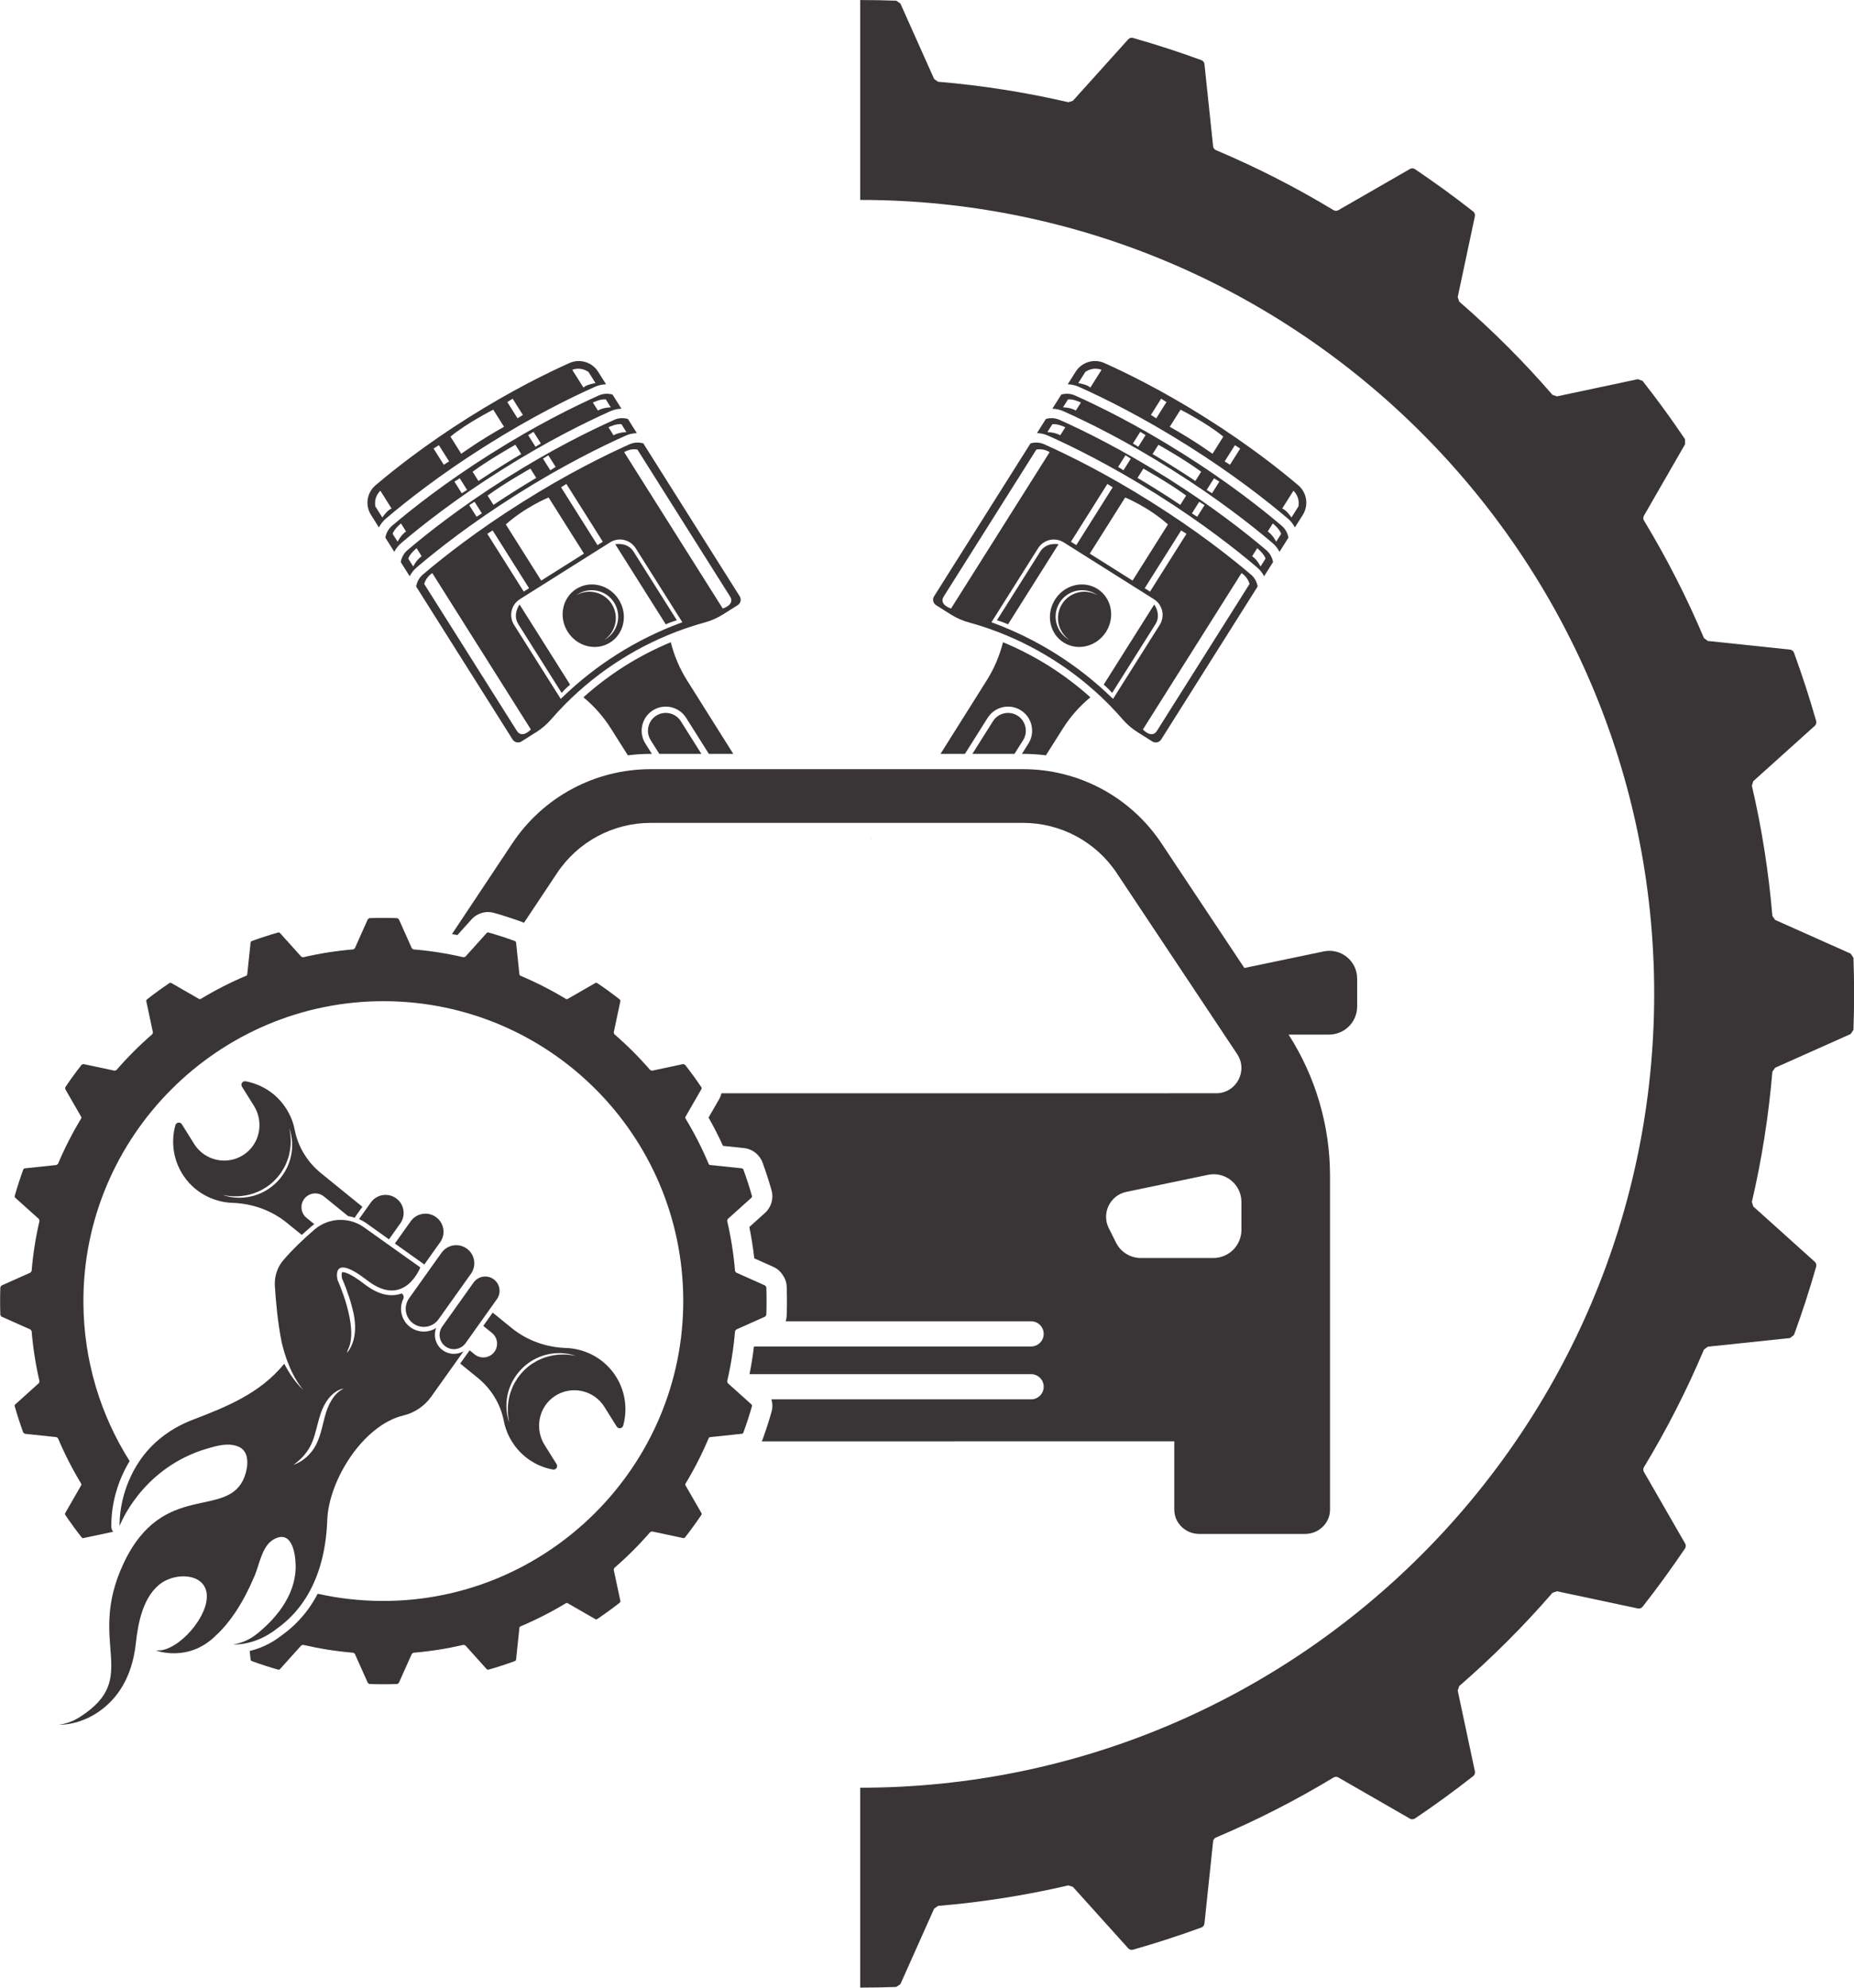
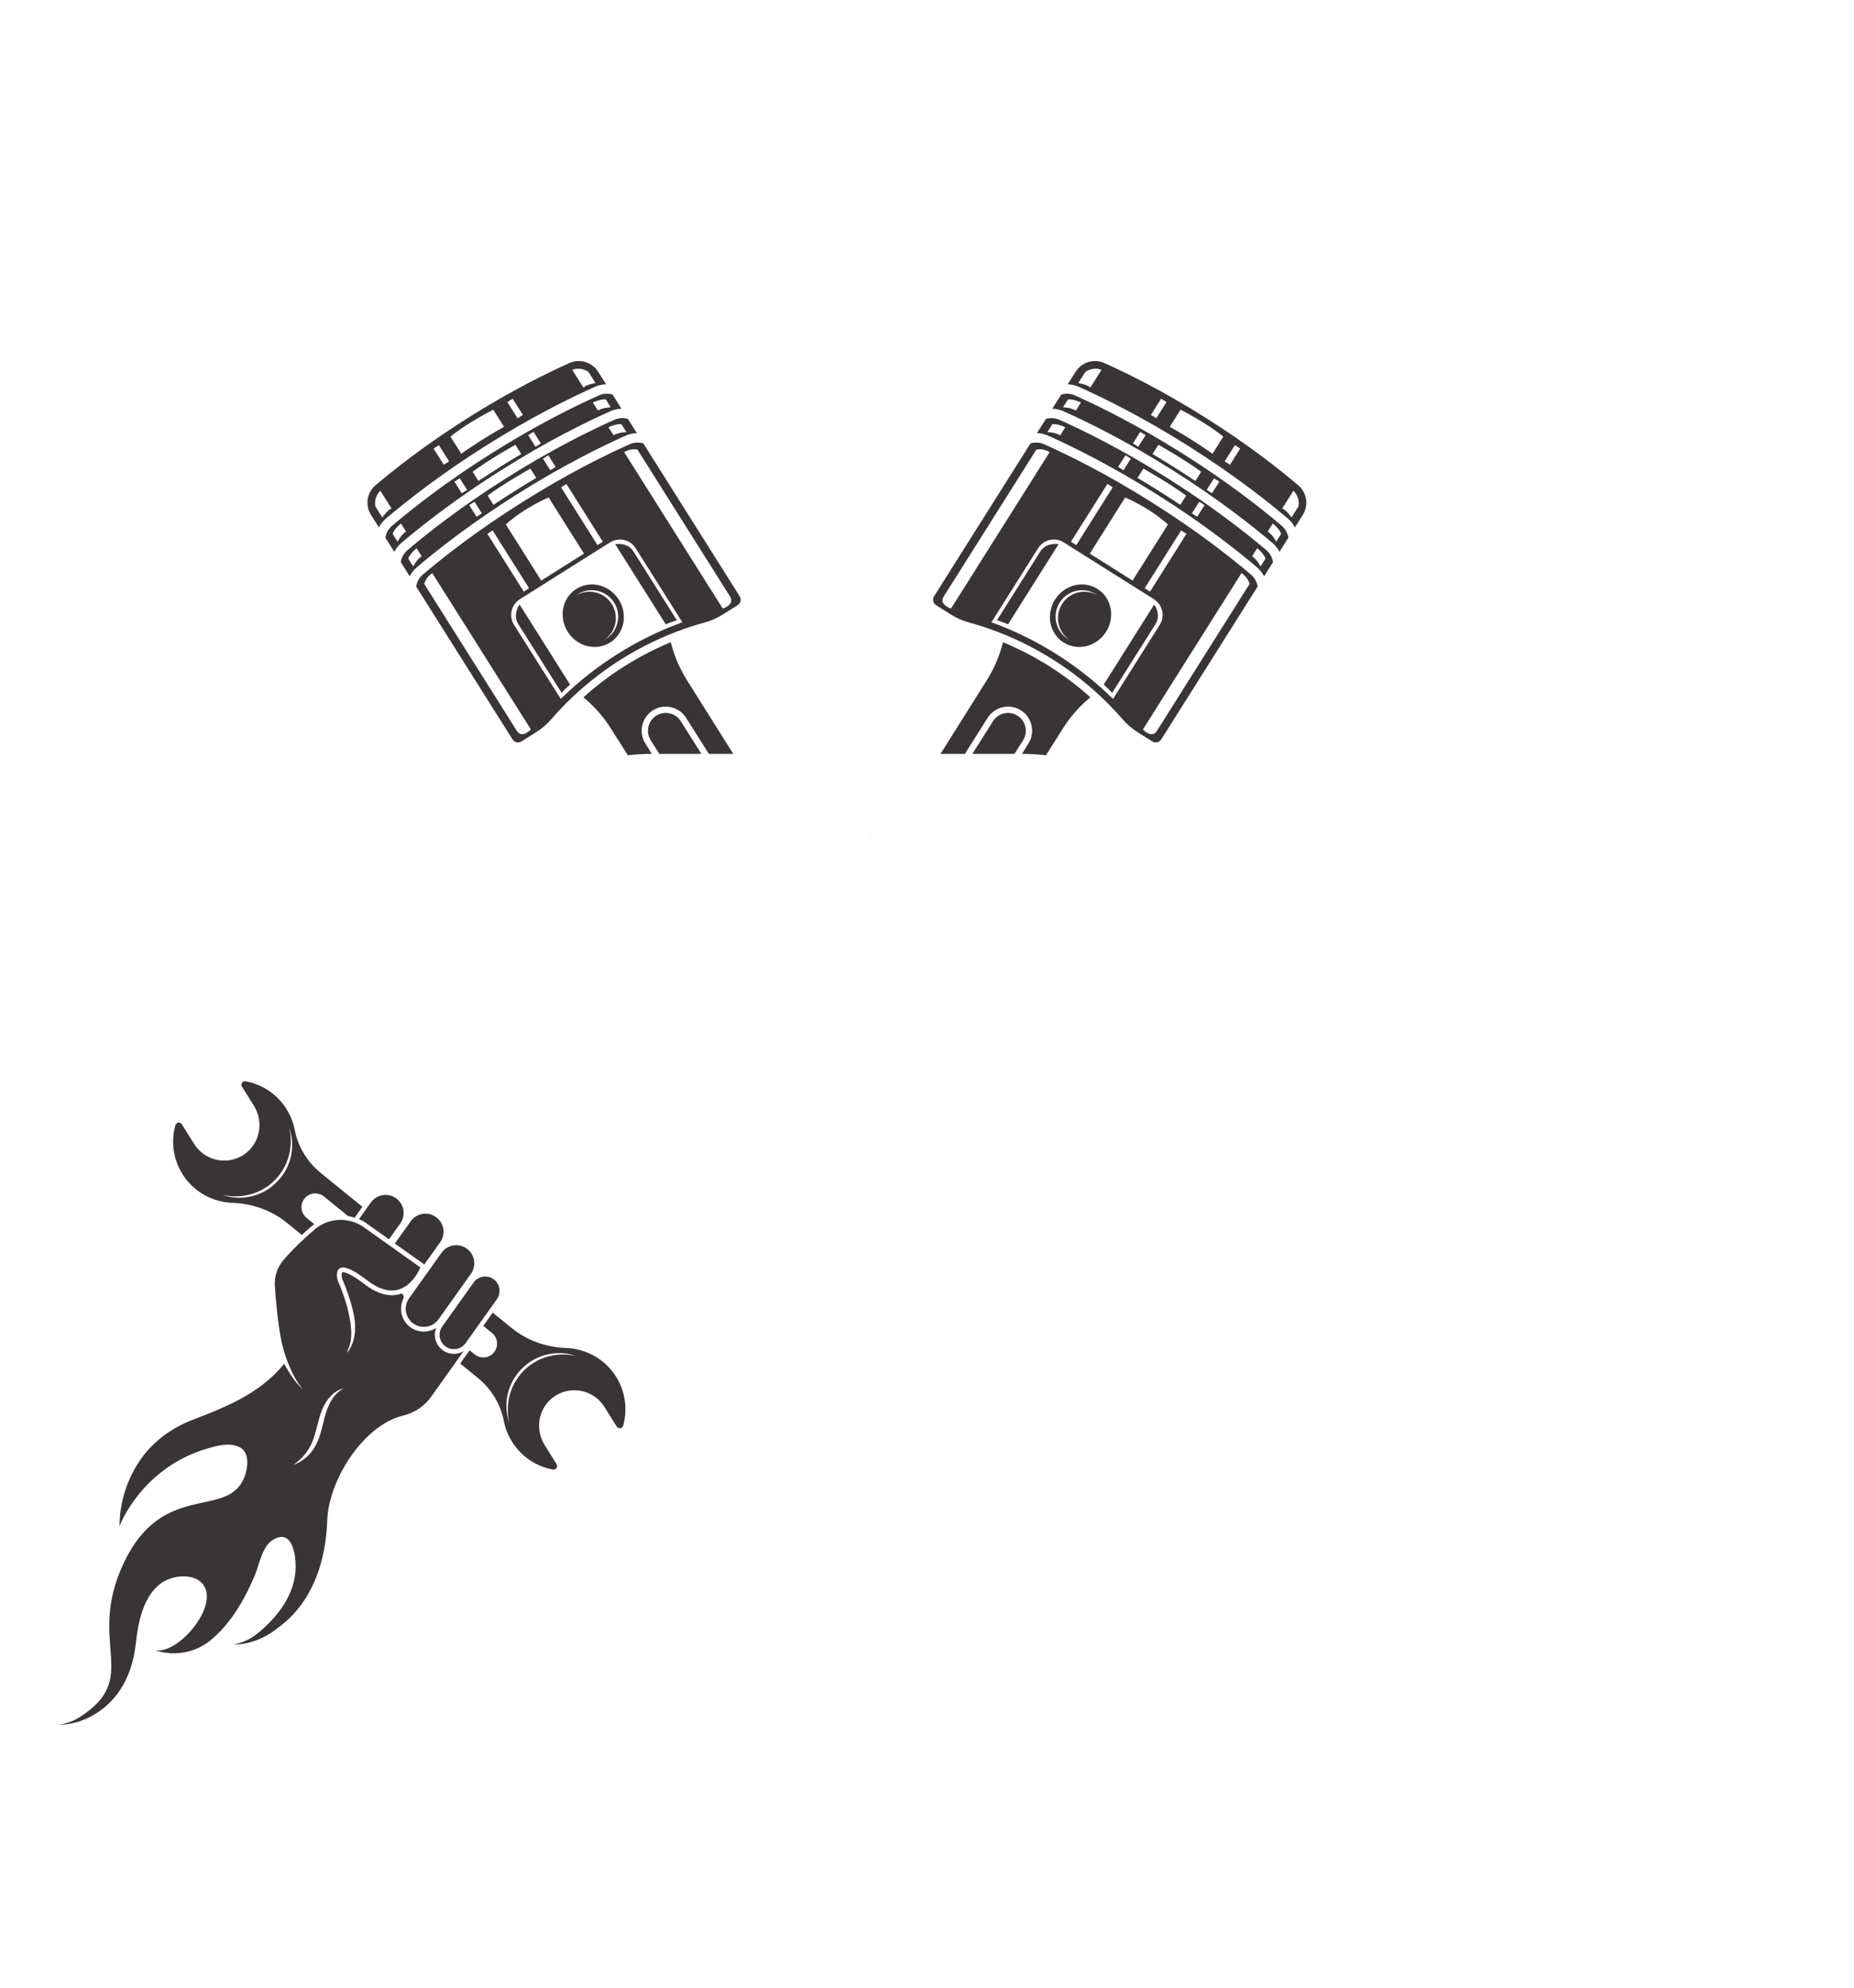
<svg xmlns="http://www.w3.org/2000/svg" height="1049.8" preserveAspectRatio="xMidYMid meet" version="1.0" viewBox="510.4 475.1 979.1 1049.8" width="979.1" zoomAndPan="magnify">
  <g fill="#393536" id="change1_1">
    <path d="M 720.379 761.219 L 717.746 757.051 C 718.609 754.379 722.164 751.57 722.164 751.57 L 724.828 755.801 C 721.953 757.828 720.379 761.219 720.379 761.219 Z M 753.199 727.719 L 757.074 733.859 L 754.258 735.629 L 750.387 729.488 Z M 782.566 710.012 L 785.656 714.91 C 773.293 722.199 763.066 729.148 763.066 729.148 L 759.977 724.25 C 768.934 717.648 782.566 710.012 782.566 710.012 Z M 792.148 703.16 L 796.02 709.309 L 793.203 711.078 L 789.336 704.941 Z M 830.336 686.07 L 832.969 690.25 C 832.969 690.25 829.223 690.199 826.152 691.922 L 823.492 687.699 C 823.492 687.699 827.559 685.699 830.336 686.07 Z M 774.895 723.551 L 775.492 723.172 C 799.398 708.102 819.805 698.059 832.73 692.289 C 834.609 691.449 836.602 691.02 838.59 690.969 L 833.879 683.5 C 831.535 682.809 828.961 682.922 826.641 683.961 C 813.859 689.672 793.684 699.59 770.016 714.52 L 769.449 714.871 C 745.781 729.789 728.125 743.719 717.465 752.781 C 715.52 754.441 714.301 756.691 713.91 759.078 L 718.625 766.559 C 719.531 764.809 720.781 763.211 722.352 761.871 C 733.137 752.699 750.988 738.621 774.895 723.551 Z M 784.129 804.77 L 806.992 841.051 C 809.133 838.648 811.469 836.699 811.469 836.699 L 784.789 794.379 C 784.789 794.379 780.871 799.609 784.129 804.77 Z M 1093.262 836.699 C 1093.262 836.699 1095.602 838.648 1097.73 841.051 L 1120.602 804.77 C 1123.852 799.609 1119.941 794.379 1119.941 794.379 Z M 970.672 917.781 L 970.039 917.789 C 970.227 917.828 970.41 917.859 970.598 917.898 Z M 1071.262 794.129 C 1067.281 800.441 1069 808.699 1075.02 812.949 C 1074.801 812.828 1074.59 812.719 1074.379 812.59 C 1067.859 808.48 1065.91 799.859 1070.02 793.352 C 1074.121 786.828 1082.738 784.871 1089.262 788.98 C 1089.469 789.121 1089.66 789.27 1089.859 789.41 C 1083.43 785.809 1075.23 787.82 1071.262 794.129 Z M 1089.961 786.129 C 1082.512 781.441 1072.48 783.969 1067.551 791.789 C 1062.621 799.609 1064.66 809.75 1072.109 814.449 C 1079.551 819.141 1089.59 816.609 1094.52 808.789 C 1099.449 800.969 1097.41 790.828 1089.961 786.129 Z M 1059.75 766.422 L 1036.891 802.691 C 1039.98 803.59 1042.738 804.852 1042.738 804.852 L 1069.422 762.531 C 1069.422 762.531 1063.012 761.262 1059.75 766.422 Z M 835.312 762.531 L 861.988 804.852 C 861.988 804.852 864.754 803.59 867.84 802.691 L 844.973 766.422 C 841.719 761.262 835.312 762.531 835.312 762.531 Z M 1184.352 761.219 C 1184.352 761.219 1182.77 757.828 1179.898 755.801 L 1182.559 751.57 C 1182.559 751.57 1186.121 754.379 1186.98 757.051 Z M 1150.469 735.629 L 1147.66 733.859 L 1151.531 727.719 L 1154.34 729.488 Z M 1141.66 729.148 C 1141.66 729.148 1131.441 722.199 1119.07 714.91 L 1122.16 710.012 C 1122.16 710.012 1135.801 717.648 1144.75 724.25 Z M 1111.52 711.078 L 1108.711 709.309 L 1112.578 703.16 L 1115.391 704.941 Z M 1078.57 691.922 C 1075.5 690.199 1071.762 690.25 1071.762 690.25 L 1074.391 686.07 C 1077.172 685.699 1081.238 687.699 1081.238 687.699 Z M 1187.27 752.781 C 1176.602 743.719 1158.949 729.789 1135.281 714.871 L 1134.711 714.52 C 1111.039 699.59 1090.871 689.672 1078.09 683.961 C 1075.77 682.922 1073.191 682.809 1070.852 683.5 L 1066.141 690.969 C 1068.129 691.02 1070.121 691.449 1072 692.289 C 1084.922 698.059 1105.328 708.102 1129.238 723.172 L 1129.828 723.551 C 1153.738 738.621 1171.59 752.699 1182.379 761.871 C 1183.949 763.211 1185.199 764.809 1186.102 766.559 L 1190.82 759.078 C 1190.43 756.691 1189.211 754.441 1187.27 752.781 Z M 1176.102 774.301 C 1176.102 774.301 1174.531 770.898 1171.66 768.871 L 1174.32 764.648 C 1174.32 764.648 1177.871 767.461 1178.738 770.121 Z M 1142.648 748.031 L 1139.84 746.262 L 1143.711 740.121 L 1146.531 741.891 Z M 1133.719 741.75 C 1133.719 741.75 1123.5 734.801 1111.129 727.512 L 1114.219 722.602 C 1114.219 722.602 1127.859 730.25 1136.809 736.84 Z M 1103.711 723.48 L 1100.891 721.711 L 1104.762 715.559 L 1107.578 717.34 Z M 1070.328 705 C 1067.262 703.281 1063.52 703.328 1063.52 703.328 L 1066.148 699.148 C 1068.922 698.781 1072.988 700.77 1072.988 700.77 Z M 1179.141 765.672 C 1168.48 756.609 1150.828 742.691 1127.172 727.77 L 1126.57 727.398 C 1102.91 712.48 1082.738 702.559 1069.961 696.852 C 1067.641 695.809 1065.059 695.699 1062.719 696.391 L 1058.012 703.859 C 1060 703.91 1061.988 704.34 1063.871 705.18 C 1076.801 710.961 1097.211 721 1121.109 736.059 L 1121.711 736.441 C 1145.602 751.5 1163.461 765.578 1174.25 774.762 C 1175.82 776.102 1177.07 777.699 1177.98 779.449 L 1182.691 771.98 C 1182.301 769.578 1181.078 767.328 1179.141 765.672 Z M 830.352 812.59 C 830.141 812.719 829.922 812.828 829.711 812.949 C 835.73 808.699 837.445 800.441 833.469 794.129 C 829.492 787.82 821.301 785.809 814.871 789.41 C 815.07 789.27 815.262 789.121 815.473 788.98 C 821.988 784.871 830.605 786.828 834.711 793.352 C 838.82 799.859 836.867 808.48 830.352 812.59 Z M 814.77 786.129 C 807.324 790.828 805.281 800.969 810.211 808.789 C 815.141 816.609 825.172 819.141 832.621 814.449 C 840.066 809.75 842.109 799.609 837.18 791.789 C 832.25 783.969 822.219 781.441 814.77 786.129 Z M 1196.121 742.551 L 1192.422 748.41 C 1192.422 748.41 1189.781 744.449 1187.531 743.691 L 1193.449 734.309 C 1193.449 734.309 1196.961 737.18 1196.121 742.551 Z M 1159.961 720.57 L 1157.148 718.801 L 1162.551 710.23 L 1165.359 712.012 Z M 1150.73 714.762 C 1150.73 714.762 1140.699 707.5 1128.148 700.52 L 1133.84 691.48 C 1133.84 691.48 1147.828 698.559 1156.43 705.719 Z M 1121.02 696.02 L 1118.199 694.25 L 1123.602 685.68 L 1126.41 687.461 Z M 1086.211 679.809 C 1084.551 678.109 1079.828 677.441 1079.828 677.441 L 1083.531 671.57 C 1088.012 668.5 1092.121 670.43 1092.121 670.43 Z M 1196.012 731.41 C 1186.82 723.578 1169.891 710.09 1146.98 695.672 C 1124.102 681.219 1104.621 671.77 1093.602 666.84 C 1088.109 664.391 1081.672 666.34 1078.461 671.422 L 1074.262 678.078 C 1076.25 678.129 1078.238 678.559 1080.121 679.398 C 1093.051 685.172 1113.461 695.211 1137.379 710.289 C 1137.559 710.41 1137.762 710.531 1137.949 710.648 C 1161.859 725.719 1179.719 739.809 1190.5 748.98 C 1192.07 750.309 1193.32 751.922 1194.23 753.672 L 1198.41 747.039 C 1201.609 741.961 1200.59 735.301 1196.012 731.41 Z M 728.625 774.301 L 725.992 770.121 C 726.855 767.461 730.41 764.648 730.41 764.648 L 733.07 768.871 C 730.199 770.898 728.625 774.301 728.625 774.301 Z M 761.016 740.121 L 764.891 746.262 L 762.074 748.031 L 758.203 741.891 Z M 790.504 722.602 L 793.598 727.512 C 781.234 734.801 771.008 741.75 771.008 741.75 L 767.914 736.84 C 776.871 730.25 790.504 722.602 790.504 722.602 Z M 799.965 715.559 L 803.836 721.711 L 801.02 723.48 L 797.148 717.34 Z M 838.578 699.148 L 841.211 703.328 C 841.211 703.328 837.469 703.281 834.398 705 L 831.734 700.77 C 831.734 700.77 835.805 698.781 838.578 699.148 Z M 783.02 736.441 L 783.617 736.059 C 807.516 721 827.922 710.961 840.855 705.18 C 842.734 704.34 844.73 703.91 846.719 703.859 L 842.004 696.391 C 839.664 695.699 837.09 695.809 834.766 696.852 C 821.988 702.559 801.816 712.48 778.152 727.398 L 777.559 727.77 C 753.902 742.691 736.246 756.609 725.59 765.672 C 723.645 767.328 722.426 769.578 722.039 771.98 L 726.75 779.449 C 727.656 777.699 728.906 776.102 730.48 774.762 C 741.27 765.578 759.125 751.5 783.02 736.441 Z M 869.566 804.191 C 846.422 812.789 825.172 826.191 807.438 843.359 C 807.125 843.66 806.828 843.949 806.531 844.238 L 781.867 805.121 C 778.977 800.539 780.352 794.48 784.93 791.59 L 832.562 761.57 C 837.145 758.68 843.199 760.051 846.09 764.629 L 870.754 803.762 C 870.363 803.898 869.973 804.039 869.566 804.191 Z M 783.348 861.109 L 734.441 783.531 C 734.441 783.531 735.25 779.961 738.691 777.789 L 790.754 860.379 C 790.754 860.379 786.109 865.488 783.348 861.109 Z M 770.566 755.262 L 789.809 785.781 L 786.992 787.559 L 767.75 757.039 Z M 800.117 737.852 L 818.809 767.5 L 796.219 781.738 L 777.527 752.09 C 787.863 742.828 800.117 737.852 800.117 737.852 Z M 809.512 730.711 L 828.754 761.23 L 825.938 763.012 L 806.695 732.48 Z M 847.027 712.551 L 895.938 790.141 C 898.699 794.52 892.082 796.5 892.082 796.5 L 840.02 713.91 C 843.461 711.738 847.027 712.551 847.027 712.551 Z M 872.738 806.91 C 876.711 805.531 880.008 804.559 882.441 803.91 C 885.902 802.98 889.191 801.531 892.223 799.621 L 899.973 794.73 C 901.562 793.73 902.039 791.629 901.039 790.039 L 850.133 709.281 C 847.789 708.59 845.215 708.699 842.891 709.738 C 830.109 715.449 809.93 725.379 786.281 740.289 L 785.98 740.48 C 762.148 755.449 744.426 769.461 733.715 778.559 C 731.77 780.219 730.551 782.469 730.164 784.871 L 781.09 865.648 C 782.094 867.238 784.195 867.719 785.785 866.711 L 793.535 861.828 C 796.566 859.922 799.293 857.57 801.625 854.852 C 803.266 852.941 805.566 850.379 808.516 847.391 C 808.809 847.09 809.102 846.801 809.406 846.488 C 826.934 828.98 848.184 815.578 871.539 807.32 C 871.949 807.18 872.344 807.039 872.738 806.91 Z M 712.305 748.41 L 708.605 742.551 C 707.766 737.18 711.281 734.309 711.281 734.309 L 717.195 743.691 C 714.945 744.449 712.305 748.41 712.305 748.41 Z M 742.18 710.23 L 747.578 718.801 L 744.766 720.57 L 739.367 712.012 Z M 770.887 691.48 L 776.582 700.52 C 764.027 707.5 753.992 714.762 753.992 714.762 L 748.297 705.719 C 756.895 698.559 770.887 691.48 770.887 691.48 Z M 781.129 685.68 L 786.527 694.25 L 783.711 696.02 L 778.312 687.461 Z M 821.195 671.57 L 824.895 677.441 C 824.895 677.441 820.184 678.109 818.523 679.809 L 812.605 670.43 C 812.605 670.43 816.715 668.5 821.195 671.57 Z M 766.781 710.648 C 766.973 710.531 767.164 710.41 767.352 710.289 C 791.27 695.211 811.676 685.172 824.602 679.398 C 826.484 678.559 828.477 678.129 830.465 678.078 L 826.266 671.422 C 823.062 666.34 816.613 664.391 811.129 666.84 C 800.109 671.77 780.633 681.219 757.746 695.672 C 734.84 710.09 717.91 723.578 708.715 731.41 C 704.137 735.301 703.113 741.961 706.316 747.039 L 710.5 753.672 C 711.406 751.922 712.656 750.309 714.227 748.98 C 725.012 739.809 742.867 725.719 766.781 710.648 Z M 856.973 853.078 C 852.59 855.852 851.27 861.66 854.035 866.051 L 858.586 873.27 L 880.812 873.27 L 869.941 856.02 C 867.176 851.629 861.359 850.32 856.973 853.078 Z M 1064.391 826.871 C 1064.359 826.852 1064.34 826.84 1064.309 826.82 C 1056.602 821.98 1048.488 817.781 1040.09 814.301 C 1038.309 821.352 1035.469 828.129 1031.539 834.371 L 1007.09 873.27 L 1019.98 873.27 L 1031.969 854.25 C 1035.719 848.309 1043.59 846.52 1049.531 850.27 C 1055.469 854.012 1057.25 861.879 1053.512 867.82 L 1050.078 873.27 C 1050.43 873.27 1050.609 873.27 1050.609 873.27 C 1054.699 873.27 1058.762 873.531 1062.75 874.039 L 1071.789 859.75 C 1075.73 853.512 1080.621 848.02 1086.219 843.379 C 1079.449 837.301 1072.16 831.789 1064.469 826.922 C 1064.449 826.91 1064.422 826.891 1064.391 826.871 Z M 1121.379 861.109 C 1118.621 865.488 1113.969 860.379 1113.969 860.379 L 1166.039 777.789 C 1169.48 779.961 1170.289 783.531 1170.289 783.531 Z M 1098.199 844.238 C 1097.898 843.949 1097.602 843.66 1097.289 843.359 C 1079.551 826.191 1058.309 812.789 1035.16 804.191 C 1034.762 804.039 1034.371 803.898 1033.969 803.762 L 1058.641 764.629 C 1061.531 760.051 1067.578 758.68 1072.16 761.57 L 1119.801 791.59 C 1124.379 794.48 1125.75 800.539 1122.859 805.121 Z M 1012.648 796.5 C 1012.648 796.5 1006.031 794.52 1008.789 790.141 L 1057.699 712.551 C 1057.699 712.551 1061.27 711.738 1064.711 713.91 Z M 1095.211 730.711 L 1098.031 732.48 L 1078.789 763.012 L 1075.969 761.23 Z M 1127.199 752.09 L 1108.512 781.738 L 1085.922 767.5 L 1104.609 737.852 C 1104.609 737.852 1116.859 742.828 1127.199 752.09 Z M 1136.98 757.039 L 1117.738 787.559 L 1114.922 785.781 L 1134.16 755.262 Z M 1171.012 778.559 C 1160.301 769.461 1142.578 755.449 1118.75 740.48 L 1118.449 740.289 C 1094.801 725.379 1074.621 715.449 1061.84 709.738 C 1059.512 708.699 1056.941 708.59 1054.602 709.281 L 1003.691 790.039 C 1002.691 791.629 1003.16 793.73 1004.75 794.73 L 1012.512 799.621 C 1015.539 801.531 1018.828 802.98 1022.289 803.91 C 1024.719 804.559 1028.02 805.531 1031.988 806.91 C 1032.391 807.039 1032.781 807.18 1033.191 807.32 C 1056.539 815.578 1077.789 828.98 1095.32 846.488 C 1095.629 846.801 1095.922 847.09 1096.211 847.391 C 1099.16 850.379 1101.461 852.941 1103.102 854.852 C 1105.43 857.57 1108.16 859.922 1111.191 861.828 L 1118.941 866.711 C 1120.531 867.719 1122.641 867.238 1123.641 865.648 L 1174.559 784.871 C 1174.18 782.469 1172.961 780.219 1171.012 778.559 Z M 897.641 873.27 L 873.188 834.371 C 869.262 828.129 866.422 821.352 864.641 814.301 C 856.242 817.781 848.125 821.98 840.422 826.82 L 840.418 826.82 C 840.391 826.84 840.363 826.852 840.34 826.871 C 840.312 826.891 840.281 826.91 840.258 826.922 C 832.566 831.789 825.281 837.301 818.512 843.379 C 824.105 848.02 828.996 853.512 832.941 859.75 L 841.973 874.039 C 845.969 873.531 850.02 873.27 854.109 873.27 L 854.652 873.27 L 851.219 867.82 C 847.477 861.879 849.262 854.012 855.199 850.27 C 861.137 846.52 869.012 848.309 872.758 854.25 L 884.746 873.27 Z M 1047.75 853.078 C 1043.371 850.32 1037.551 851.629 1034.789 856.02 L 1023.91 873.27 L 1046.141 873.27 L 1050.691 866.051 C 1053.461 861.66 1052.141 855.852 1047.75 853.078" fill="inherit" />
-     <path d="M 915.094 1154.93 C 914.887 1154.629 914.727 1154.391 914.523 1154.09 L 899.145 1147.219 C 898.945 1146.941 898.785 1146.711 898.586 1146.43 C 897.824 1137.379 896.418 1128.52 894.41 1119.891 C 894.516 1119.559 894.598 1119.301 894.699 1118.969 L 907.219 1107.699 C 907.492 1107.449 907.602 1107.07 907.5 1106.719 C 906.16 1102.012 904.648 1097.371 902.98 1092.801 C 902.855 1092.461 902.543 1092.211 902.176 1092.172 L 885.43 1090.41 C 885.086 1090.371 884.785 1090.148 884.652 1089.828 C 881.145 1081.52 877.059 1073.52 872.434 1065.879 C 872.254 1065.59 872.25 1065.219 872.422 1064.922 L 880.816 1050.328 C 881 1050.012 880.988 1049.609 880.781 1049.309 C 878.047 1045.25 875.168 1041.289 872.156 1037.449 C 871.809 1037.328 871.539 1037.23 871.195 1037.102 L 854.723 1040.602 C 854.395 1040.488 854.137 1040.398 853.805 1040.289 C 847.938 1033.52 841.594 1027.172 834.82 1021.309 C 834.707 1020.98 834.621 1020.719 834.512 1020.391 L 838.008 1003.922 C 838.086 1003.559 837.949 1003.18 837.66 1002.961 C 833.82 999.941 829.863 997.059 825.805 994.328 C 825.5 994.121 825.102 994.109 824.785 994.289 L 810.195 1002.691 C 809.895 1002.859 809.523 1002.859 809.227 1002.68 C 801.586 998.051 793.586 993.969 785.281 990.461 C 784.961 990.32 784.738 990.031 784.703 989.68 L 782.938 972.93 C 782.898 972.57 782.656 972.262 782.309 972.129 C 777.746 970.461 773.105 968.949 768.395 967.609 C 768.039 967.512 767.656 967.621 767.41 967.891 L 756.145 980.41 C 755.812 980.512 755.551 980.602 755.223 980.699 C 746.59 978.691 737.73 977.289 728.684 976.531 C 728.398 976.32 728.176 976.172 727.891 975.961 L 721.023 960.59 C 720.719 960.379 720.48 960.219 720.18 960.02 C 717.742 959.93 715.293 959.891 712.836 959.891 C 710.379 959.891 707.934 959.93 705.496 960.02 C 705.191 960.219 704.953 960.379 704.652 960.59 L 697.781 975.961 C 697.5 976.172 697.273 976.32 696.988 976.531 C 687.945 977.289 679.086 978.691 670.453 980.699 C 670.121 980.602 669.859 980.512 669.527 980.41 L 658.262 967.891 C 658.016 967.621 657.633 967.512 657.281 967.609 C 652.57 968.949 647.93 970.461 643.363 972.129 C 643.02 972.262 642.777 972.57 642.738 972.93 L 640.973 989.68 C 640.934 990.031 640.715 990.32 640.395 990.461 C 632.086 993.969 624.086 998.051 616.445 1002.68 C 616.148 1002.859 615.777 1002.859 615.477 1002.691 L 600.891 994.289 C 600.57 994.109 600.176 994.121 599.867 994.328 C 595.809 997.059 591.855 999.941 588.012 1002.961 C 587.723 1003.18 587.59 1003.559 587.664 1003.922 L 591.164 1020.391 C 591.055 1020.719 590.965 1020.98 590.855 1021.309 C 584.082 1027.172 577.734 1033.52 571.867 1040.289 C 571.539 1040.398 571.277 1040.488 570.949 1040.602 L 554.48 1037.102 C 554.133 1037.23 553.863 1037.32 553.52 1037.449 C 550.504 1041.289 547.629 1045.25 544.891 1049.309 C 544.879 1049.672 544.867 1049.961 544.855 1050.328 L 553.25 1064.91 C 553.426 1065.219 553.422 1065.59 553.238 1065.879 C 548.617 1073.52 544.527 1081.52 541.02 1089.828 C 540.742 1090.039 540.523 1090.199 540.242 1090.41 L 523.496 1092.172 C 523.129 1092.211 522.816 1092.461 522.691 1092.801 C 521.023 1097.371 519.516 1102.012 518.172 1106.719 C 518.07 1107.07 518.184 1107.449 518.457 1107.699 L 530.973 1118.969 C 531.078 1119.301 531.16 1119.559 531.262 1119.891 C 529.258 1128.52 527.852 1137.379 527.09 1146.43 C 526.887 1146.711 526.73 1146.941 526.527 1147.219 L 511.152 1154.09 C 510.945 1154.391 510.785 1154.629 510.582 1154.93 C 510.492 1157.371 510.449 1159.82 510.449 1162.27 C 510.449 1164.73 510.492 1167.18 510.582 1169.621 C 510.785 1169.922 510.945 1170.16 511.152 1170.461 L 526.527 1177.328 C 526.73 1177.609 526.887 1177.84 527.09 1178.121 C 527.852 1187.172 529.258 1196.031 531.262 1204.66 C 531.16 1204.988 531.078 1205.25 530.973 1205.578 L 518.457 1216.852 C 518.184 1217.102 518.07 1217.48 518.172 1217.828 C 519.516 1222.539 521.023 1227.18 522.691 1231.75 C 522.98 1231.969 523.207 1232.148 523.496 1232.371 L 540.242 1234.141 C 540.523 1234.352 540.742 1234.512 541.02 1234.719 C 544.527 1243.02 548.613 1251.02 553.238 1258.672 C 553.422 1258.961 553.426 1259.328 553.25 1259.629 L 544.855 1274.219 C 544.672 1274.539 544.684 1274.941 544.891 1275.238 C 547.625 1279.301 550.504 1283.262 553.52 1287.102 C 553.746 1287.391 554.117 1287.52 554.477 1287.449 L 570.152 1284.121 C 569.598 1283.422 569.242 1282.551 569.203 1281.59 L 569.203 1281.57 C 569.195 1281.422 569.195 1281.281 569.191 1281.129 C 569.098 1269.359 572.586 1257.102 578.867 1246.801 C 563.547 1222.578 554.617 1193.91 554.449 1163.172 C 553.961 1075.34 625.902 1003.398 713.734 1003.891 C 800.5 1004.371 870.746 1074.609 871.227 1161.379 C 871.711 1249.211 799.77 1321.148 711.941 1320.66 C 700.352 1320.602 689.055 1319.289 678.18 1316.859 C 677.285 1318.559 676.336 1320.219 675.316 1321.809 C 675.273 1321.879 675.234 1321.941 675.195 1322 C 674.809 1322.602 674.453 1323.129 674.113 1323.629 C 670.824 1328.398 666.938 1332.641 662.559 1336.238 C 661.598 1337.031 660.559 1337.828 659.469 1338.609 C 653.195 1343.59 647.055 1345.961 642.258 1347.07 L 642.738 1351.609 C 642.773 1351.98 643.02 1352.289 643.363 1352.422 C 647.93 1354.09 652.566 1355.602 657.277 1356.941 C 657.633 1357.039 658.016 1356.93 658.262 1356.66 L 669.527 1344.141 C 669.859 1344.031 670.121 1343.949 670.453 1343.852 C 679.086 1345.852 687.945 1347.262 696.988 1348.02 C 697.273 1348.219 697.496 1348.379 697.781 1348.578 L 704.652 1363.961 C 704.953 1364.172 705.191 1364.32 705.496 1364.531 C 707.934 1364.621 710.379 1364.66 712.836 1364.66 C 715.293 1364.66 717.742 1364.621 720.18 1364.531 C 720.48 1364.32 720.719 1364.172 721.023 1363.961 L 727.891 1348.578 C 728.176 1348.379 728.398 1348.219 728.684 1348.02 C 737.727 1347.262 746.59 1345.852 755.219 1343.852 C 755.551 1343.949 755.812 1344.031 756.145 1344.141 L 767.41 1356.66 C 767.656 1356.93 768.039 1357.039 768.395 1356.941 C 773.105 1355.602 777.746 1354.09 782.309 1352.422 C 782.656 1352.289 782.898 1351.98 782.938 1351.609 L 784.699 1334.871 C 784.738 1334.52 784.961 1334.219 785.277 1334.09 C 793.586 1330.578 801.586 1326.5 809.227 1321.871 C 809.523 1321.691 809.895 1321.691 810.195 1321.859 L 824.785 1330.262 C 825.102 1330.441 825.5 1330.43 825.805 1330.219 C 829.863 1327.48 833.816 1324.609 837.66 1321.59 C 837.949 1321.371 838.086 1320.988 838.008 1320.629 L 834.512 1304.16 C 834.621 1303.828 834.707 1303.57 834.82 1303.238 C 841.594 1297.379 847.938 1291.031 853.805 1284.262 C 854.137 1284.148 854.395 1284.059 854.723 1283.949 L 871.195 1287.449 C 871.555 1287.52 871.926 1287.391 872.156 1287.102 C 875.168 1283.262 878.047 1279.301 880.781 1275.238 C 880.988 1274.941 881 1274.539 880.816 1274.219 L 872.422 1259.629 C 872.25 1259.328 872.254 1258.961 872.434 1258.672 C 877.059 1251.02 881.145 1243.02 884.652 1234.719 C 884.785 1234.398 885.086 1234.18 885.43 1234.141 L 902.176 1232.371 C 902.543 1232.34 902.855 1232.09 902.98 1231.75 C 904.648 1227.18 906.16 1222.539 907.5 1217.828 C 907.602 1217.48 907.492 1217.102 907.219 1216.852 L 894.699 1205.578 C 894.598 1205.25 894.516 1204.988 894.41 1204.66 C 896.418 1196.031 897.824 1187.172 898.586 1178.121 C 898.785 1177.84 898.945 1177.609 899.145 1177.328 L 914.523 1170.461 C 914.727 1170.16 914.887 1169.922 915.094 1169.621 C 915.18 1167.18 915.223 1164.73 915.223 1162.27 C 915.223 1159.82 915.18 1157.371 915.094 1154.93" fill="inherit" />
-     <path d="M 1151.16 1139.531 L 1112.879 1139.531 C 1107.328 1139.531 1102.262 1136.391 1099.781 1131.43 L 1095.949 1123.781 C 1092.012 1115.891 1096.602 1106.398 1105.23 1104.602 L 1148.352 1095.602 C 1157.449 1093.699 1166 1100.641 1166 1109.941 L 1166 1124.68 C 1166 1132.879 1159.352 1139.531 1151.16 1139.531 Z M 1227.109 1006.691 L 1227.109 991.949 C 1227.109 982.648 1218.559 975.699 1209.461 977.602 L 1167.551 986.352 L 1123.801 920.559 C 1107.469 896 1080.109 881.34 1050.609 881.34 L 854.113 881.34 C 824.621 881.34 797.262 896 780.93 920.559 L 749.086 968.441 C 750.043 968.609 751 968.789 751.953 968.98 L 759.41 960.691 C 761.641 958.219 764.816 956.809 768.133 956.809 C 769.215 956.809 770.293 956.961 771.336 957.262 C 776.262 958.66 781.195 960.262 786.004 962.02 C 786.383 962.16 786.746 962.32 787.105 962.5 L 804.551 936.27 C 815.609 919.641 834.141 909.711 854.113 909.711 L 1050.621 909.711 C 1070.59 909.711 1089.121 919.641 1100.18 936.27 L 1163.75 1031.84 C 1169.629 1040.691 1163.289 1052.52 1152.66 1052.52 L 952.367 1052.531 L 891.406 1052.531 C 891.145 1053.621 890.73 1054.68 890.152 1055.691 L 884.59 1065.352 C 887.34 1070.211 889.891 1075.211 892.219 1080.301 L 903.305 1081.469 C 907.719 1081.93 911.566 1084.93 913.094 1089.109 C 914.848 1093.91 916.449 1098.84 917.852 1103.77 C 919.074 1108.039 917.727 1112.73 914.414 1115.699 L 906.133 1123.16 C 907.23 1128.621 908.102 1134.16 908.734 1139.711 L 918.914 1144.262 C 920.75 1145.078 922.32 1146.398 923.445 1148.07 L 924.012 1148.91 C 925.141 1150.578 925.777 1152.531 925.852 1154.551 C 925.941 1157.129 925.988 1159.73 925.988 1162.27 C 925.988 1164.82 925.941 1167.422 925.852 1170 C 925.812 1171.012 925.633 1172.012 925.32 1172.961 L 1054.93 1172.961 C 1058.602 1172.961 1061.57 1175.941 1061.57 1179.609 C 1061.57 1183.281 1058.602 1186.25 1054.93 1186.262 L 908.559 1186.262 C 907.961 1191.16 907.188 1196.051 906.227 1200.879 L 952.363 1200.891 L 1054.93 1200.879 C 1058.602 1200.879 1061.578 1203.859 1061.578 1207.531 C 1061.578 1211.199 1058.602 1214.18 1054.93 1214.18 L 917.785 1214.18 C 918.426 1216.301 918.477 1218.602 917.848 1220.789 C 916.449 1225.711 914.848 1230.641 913.094 1235.441 C 912.98 1235.75 912.848 1236.059 912.707 1236.359 L 952.363 1236.359 L 1130.539 1236.352 L 1130.539 1272.359 C 1130.539 1272.41 1130.539 1272.469 1130.539 1272.52 C 1130.59 1279.621 1136.559 1285.262 1143.648 1285.262 L 1199.68 1285.262 C 1206.77 1285.262 1212.738 1279.621 1212.789 1272.52 C 1212.789 1272.469 1212.789 1272.41 1212.789 1272.352 L 1212.789 1096.121 C 1212.781 1069.66 1205.172 1043.781 1190.91 1021.531 L 1212.27 1021.531 C 1220.469 1021.531 1227.109 1014.891 1227.109 1006.691" fill="inherit" />
    <path d="M 704.07 1121.301 L 715.816 1129.672 L 721.789 1121.281 C 724.848 1116.98 723.844 1111.02 719.551 1107.969 C 715.258 1104.91 709.297 1105.91 706.238 1110.211 L 700 1118.969 C 701.406 1119.602 702.773 1120.379 704.07 1121.301 Z M 691.422 1208.73 C 691.262 1208.828 691.051 1208.922 690.828 1209.07 C 690.605 1209.219 690.355 1209.379 690.074 1209.559 C 689.801 1209.762 689.508 1209.988 689.188 1210.23 C 688.895 1210.52 688.547 1210.781 688.227 1211.109 C 688.066 1211.281 687.898 1211.449 687.727 1211.621 C 687.559 1211.801 687.402 1212 687.23 1212.191 C 687.148 1212.289 687.062 1212.391 686.977 1212.488 C 686.898 1212.602 686.816 1212.699 686.734 1212.809 C 686.574 1213.031 686.395 1213.238 686.238 1213.48 C 685.578 1214.391 684.969 1215.461 684.391 1216.621 C 683.816 1217.781 683.297 1219.039 682.836 1220.379 C 682.609 1221.051 682.391 1221.75 682.191 1222.441 C 681.98 1223.18 681.797 1223.879 681.605 1224.621 C 681.234 1226.109 680.859 1227.629 680.48 1229.141 C 680.082 1230.672 679.672 1232.211 679.156 1233.711 C 678.906 1234.469 678.633 1235.211 678.332 1235.93 C 678.031 1236.66 677.711 1237.371 677.355 1238.051 C 677.188 1238.398 676.988 1238.73 676.812 1239.059 L 676.664 1239.328 L 676.523 1239.559 C 676.426 1239.711 676.332 1239.859 676.238 1240.012 C 676.039 1240.32 675.82 1240.629 675.613 1240.93 C 675.398 1241.23 675.195 1241.52 674.973 1241.789 C 674.098 1242.898 673.176 1243.852 672.266 1244.66 C 671.355 1245.469 670.457 1246.129 669.633 1246.672 C 668.812 1247.199 668.062 1247.609 667.43 1247.91 C 667.121 1248.07 666.832 1248.191 666.586 1248.289 C 666.336 1248.398 666.121 1248.48 665.949 1248.551 C 665.598 1248.68 665.414 1248.738 665.414 1248.738 C 665.414 1248.738 665.574 1248.629 665.871 1248.41 C 666.176 1248.199 666.605 1247.871 667.141 1247.449 C 667.68 1247.031 668.297 1246.469 668.988 1245.84 C 669.672 1245.199 670.395 1244.43 671.133 1243.559 C 671.867 1242.68 672.602 1241.691 673.289 1240.602 C 673.465 1240.328 673.625 1240.039 673.801 1239.762 C 673.957 1239.48 674.113 1239.199 674.273 1238.898 C 674.352 1238.738 674.434 1238.578 674.512 1238.422 L 674.637 1238.18 L 674.734 1237.969 C 674.875 1237.648 675.035 1237.352 675.164 1237.02 C 675.438 1236.371 675.699 1235.699 675.945 1235.02 C 676.184 1234.328 676.414 1233.621 676.633 1232.91 C 677.059 1231.469 677.453 1229.98 677.832 1228.461 C 678.227 1226.949 678.605 1225.422 679.051 1223.922 C 679.266 1223.16 679.512 1222.391 679.754 1221.691 C 680.008 1220.941 680.273 1220.219 680.578 1219.52 C 681.168 1218.109 681.855 1216.801 682.605 1215.609 C 683.359 1214.422 684.168 1213.359 685.023 1212.469 C 685.879 1211.59 686.738 1210.852 687.57 1210.301 C 687.766 1210.148 687.977 1210.031 688.176 1209.922 C 688.375 1209.801 688.566 1209.68 688.754 1209.578 C 689.141 1209.398 689.492 1209.23 689.816 1209.078 C 690.148 1208.961 690.445 1208.852 690.703 1208.762 C 690.961 1208.672 691.188 1208.641 691.363 1208.59 C 691.727 1208.5 691.918 1208.461 691.918 1208.461 C 691.918 1208.461 691.746 1208.551 691.422 1208.73 Z M 744.281 1188.301 C 740.457 1185.578 739.117 1180.648 740.754 1176.461 C 736.734 1179.059 731.367 1179.109 727.234 1176.172 C 722.418 1172.738 720.891 1166.379 723.344 1161.219 C 723.844 1160.172 723.527 1158.91 722.578 1158.23 C 722.305 1158.34 722.023 1158.43 721.734 1158.52 C 716.316 1160.16 710.402 1158.738 704.152 1154.289 C 703.719 1153.98 703.273 1153.648 702.836 1153.309 C 701.945 1152.621 701.082 1151.98 700.266 1151.398 C 693.043 1146.262 691.117 1147.07 691.102 1147.078 C 690.77 1147.371 690.734 1149.078 691.02 1150.328 C 691.559 1151.531 694.09 1157.34 696.043 1164.441 C 696.504 1166.121 696.898 1167.73 697.223 1169.281 C 699.156 1179.41 696.801 1185.73 693.707 1189.609 C 693.762 1189 693.918 1188.41 694.199 1187.859 C 700.117 1176.121 688.664 1151.141 688.664 1151.141 C 688.664 1151.141 684.719 1136.148 704.355 1151.352 C 723.988 1166.539 732.371 1144.5 732.371 1144.5 L 702.633 1123.328 C 694.68 1117.66 683.887 1118.148 676.484 1124.512 C 670.797 1129.398 664.996 1134.898 660.09 1140.609 C 656.863 1144.371 655.254 1149.238 655.551 1154.18 C 656.004 1161.621 657.008 1173.469 659.148 1184.031 C 659.312 1184.75 659.535 1185.648 659.812 1186.68 C 659.996 1187.352 660.188 1188.078 660.422 1188.84 C 660.535 1189.219 660.656 1189.609 660.777 1190.012 C 660.906 1190.41 661.035 1190.809 661.172 1191.23 C 661.238 1191.43 661.305 1191.641 661.375 1191.852 C 661.445 1192.059 661.52 1192.27 661.594 1192.48 C 661.746 1192.898 661.898 1193.328 662.051 1193.762 C 662.371 1194.609 662.707 1195.48 663.055 1196.34 C 663.234 1196.762 663.418 1197.191 663.602 1197.621 C 663.785 1198.039 663.961 1198.469 664.164 1198.879 C 664.363 1199.289 664.559 1199.699 664.75 1200.102 C 664.848 1200.309 664.945 1200.512 665.039 1200.711 C 665.145 1200.898 665.246 1201.102 665.352 1201.289 C 665.555 1201.672 665.758 1202.051 665.957 1202.422 C 666.055 1202.609 666.148 1202.789 666.254 1202.969 C 666.359 1203.148 666.465 1203.32 666.566 1203.488 C 666.773 1203.84 666.973 1204.172 667.168 1204.488 C 667.363 1204.82 667.547 1205.129 667.754 1205.422 C 668.148 1205.988 668.516 1206.52 668.84 1206.988 C 668.992 1207.23 669.172 1207.43 669.32 1207.629 C 669.477 1207.82 669.617 1208 669.746 1208.16 C 670.258 1208.801 670.551 1209.172 670.551 1209.172 C 670.551 1209.172 670.219 1208.84 669.633 1208.262 C 669.484 1208.121 669.32 1207.961 669.145 1207.781 C 668.973 1207.602 668.766 1207.422 668.582 1207.199 C 668.203 1206.77 667.773 1206.281 667.305 1205.75 C 667.062 1205.488 666.84 1205.191 666.605 1204.891 C 666.371 1204.59 666.125 1204.281 665.875 1203.949 C 665.75 1203.789 665.625 1203.629 665.496 1203.461 C 665.367 1203.301 665.254 1203.121 665.129 1202.949 C 664.883 1202.602 664.633 1202.238 664.379 1201.871 C 664.25 1201.691 664.121 1201.5 663.992 1201.32 C 663.871 1201.129 663.75 1200.941 663.625 1200.738 C 663.383 1200.352 663.133 1199.961 662.883 1199.57 C 662.625 1199.172 662.395 1198.762 662.156 1198.352 C 661.918 1197.941 661.68 1197.531 661.441 1197.121 C 661.125 1196.539 660.812 1195.961 660.508 1195.379 L 660.312 1195.609 C 647.637 1211.051 630.266 1218.051 612.172 1224.98 C 601.477 1229.078 591.945 1235.859 585.191 1245.172 C 577.809 1255.34 573.453 1268.48 573.555 1281.102 C 573.555 1281.199 573.559 1281.301 573.562 1281.398 C 573.555 1281.289 573.562 1281.172 573.57 1281.059 C 574.012 1279.891 584.734 1252.262 616.551 1241.211 C 617.051 1241.051 617.551 1240.891 618.055 1240.738 C 619.785 1240.211 621.652 1239.629 623.578 1239.141 C 627.988 1238.012 632.68 1237.422 636.695 1239.328 C 642.402 1242.059 641.387 1250.039 639.586 1254.91 C 630.973 1278.16 596.391 1256.289 575.531 1301.09 C 555.895 1343.27 585.258 1360.98 552.676 1381.891 C 550.746 1383.129 548.688 1384.16 546.512 1384.879 C 544.988 1385.391 543.328 1385.789 541.551 1386.02 C 541.551 1386.02 545.379 1386.25 550.816 1384.711 C 550.883 1384.711 550.949 1384.699 551.02 1384.68 C 551.484 1384.531 551.973 1384.371 552.484 1384.199 C 555.988 1383.031 560.016 1381.129 564.062 1378.051 C 564.102 1378.02 564.137 1377.988 564.176 1377.961 C 564.191 1377.949 564.211 1377.941 564.227 1377.922 C 572.195 1371.879 580.168 1361.309 582.152 1342.922 C 583.293 1332.328 585.965 1317.738 595.945 1310.988 C 602.988 1306.23 615.805 1305.961 618.953 1314.301 C 623.047 1325.148 607.648 1344.559 595.738 1346.699 C 595.699 1346.699 595.664 1346.711 595.625 1346.711 L 592.828 1346.859 C 592.828 1346.859 609.848 1353.289 624.25 1339.051 C 628.172 1335.5 631.578 1331.27 634.52 1326.93 C 638.676 1320.789 641.969 1314.129 644.859 1307.391 C 647.445 1301.359 648.734 1291.602 654.953 1288.129 C 664.504 1282.809 666.426 1295.512 666.535 1301.828 C 666.82 1318.719 654.352 1331.5 645.82 1338.262 C 642.309 1341.039 638.148 1342.898 633.723 1343.59 C 633.68 1343.602 633.637 1343.609 633.594 1343.609 C 633.594 1343.609 644.914 1344.59 656.762 1335.191 L 656.746 1335.191 C 657.785 1334.449 658.801 1333.68 659.789 1332.871 C 663.883 1329.512 667.504 1325.539 670.523 1321.148 C 670.879 1320.641 671.223 1320.109 671.562 1319.578 C 671.578 1319.559 671.594 1319.539 671.605 1319.52 C 674.855 1314.449 677.324 1308.941 679.109 1303.281 C 681.723 1295 682.91 1286.441 683.227 1278 C 683.227 1277.961 683.227 1277.93 683.23 1277.891 C 684.02 1256.91 702.133 1227.781 723.5 1222.68 C 729.289 1221.289 734.523 1217.828 738.105 1212.801 L 755.219 1188.762 C 751.906 1190.711 747.613 1190.672 744.281 1188.301 Z M 628.609 1106.328 C 629.051 1106.391 629.688 1106.559 630.508 1106.66 C 630.918 1106.711 631.367 1106.77 631.859 1106.828 C 632.355 1106.879 632.895 1106.898 633.465 1106.941 C 634.035 1106.988 634.645 1106.961 635.285 1106.949 C 635.926 1106.961 636.598 1106.91 637.297 1106.852 C 638.695 1106.762 640.195 1106.488 641.754 1106.148 C 642.531 1105.961 643.316 1105.719 644.117 1105.48 C 644.895 1105.172 645.723 1104.941 646.508 1104.559 C 648.125 1103.922 649.66 1102.969 651.203 1102.012 C 651.57 1101.738 651.941 1101.469 652.312 1101.211 L 652.867 1100.801 L 653.395 1100.359 L 654.449 1099.461 L 655.438 1098.488 C 656.125 1097.871 656.688 1097.129 657.312 1096.449 C 657.859 1095.75 658.488 1094.969 658.953 1094.238 C 659.953 1092.738 660.859 1091.172 661.523 1089.57 C 662.199 1087.969 662.762 1086.371 663.113 1084.809 C 663.488 1083.262 663.723 1081.762 663.832 1080.359 C 663.855 1080.012 663.883 1079.672 663.906 1079.328 C 663.914 1079 663.922 1078.672 663.93 1078.352 C 663.961 1077.711 663.93 1077.102 663.914 1076.531 C 663.91 1075.949 663.844 1075.422 663.801 1074.93 C 663.766 1074.43 663.699 1073.98 663.633 1073.57 C 663.523 1072.75 663.398 1072.109 663.309 1071.672 C 663.223 1071.238 663.176 1071 663.176 1071 C 663.176 1071 663.25 1071.23 663.387 1071.648 C 663.52 1072.078 663.738 1072.699 663.914 1073.512 C 664.016 1073.922 664.125 1074.371 664.203 1074.871 C 664.289 1075.359 664.406 1075.898 664.461 1076.48 C 664.527 1077.059 664.613 1077.68 664.637 1078.328 C 664.652 1078.66 664.672 1079 664.688 1079.34 C 664.684 1079.691 664.68 1080.039 664.676 1080.398 C 664.688 1081.129 664.598 1081.879 664.555 1082.66 C 664.445 1083.43 664.371 1084.238 664.188 1085.051 C 663.895 1086.68 663.395 1088.379 662.723 1090.059 C 662.055 1091.762 661.199 1093.441 660.125 1095.039 C 659.594 1095.891 659.039 1096.578 658.434 1097.371 C 657.781 1098.09 657.195 1098.871 656.477 1099.531 L 655.43 1100.539 L 654.309 1101.469 L 653.75 1101.941 L 653.16 1102.359 C 652.77 1102.641 652.379 1102.922 651.988 1103.191 C 651.16 1103.672 650.379 1104.219 649.523 1104.609 C 649.105 1104.82 648.688 1105.02 648.273 1105.23 C 647.848 1105.41 647.422 1105.578 647 1105.75 C 646.172 1106.129 645.301 1106.352 644.473 1106.629 C 643.625 1106.852 642.797 1107.059 641.984 1107.219 C 640.348 1107.52 638.785 1107.691 637.34 1107.691 C 636.617 1107.699 635.926 1107.719 635.27 1107.66 C 634.617 1107.602 633.992 1107.578 633.418 1107.48 C 632.84 1107.391 632.297 1107.328 631.801 1107.23 C 631.309 1107.129 630.855 1107.02 630.445 1106.93 C 630.035 1106.859 629.68 1106.75 629.375 1106.648 C 629.066 1106.551 628.805 1106.469 628.594 1106.398 C 628.168 1106.27 627.941 1106.199 627.941 1106.199 C 627.941 1106.199 628.176 1106.238 628.609 1106.328 Z M 633.223 1110.41 C 643.684 1110.77 653.773 1114.34 661.898 1120.941 L 669.789 1127.352 C 671.441 1125.828 673.168 1124.289 674.969 1122.75 C 675.422 1122.359 675.887 1121.988 676.363 1121.641 L 672.301 1118.34 C 669.184 1115.809 668.707 1111.219 671.238 1108.102 C 673.77 1104.98 678.363 1104.512 681.48 1107.039 L 694.223 1117.391 C 695.434 1117.59 696.621 1117.891 697.781 1118.27 C 697.852 1118.039 697.961 1117.82 698.105 1117.621 L 701.77 1112.469 L 679.844 1094.66 C 672.746 1088.891 667.793 1080.859 666.051 1071.879 C 665.316 1068.09 663.887 1064.359 661.715 1060.891 C 656.695 1052.859 648.742 1047.789 640.113 1046.199 C 638.508 1045.898 637.32 1047.672 638.184 1049.051 L 644.508 1059.172 C 649.949 1067.879 647.605 1079.469 638.988 1085.059 C 630.191 1090.77 618.461 1088.141 612.922 1079.281 L 606.438 1068.898 C 605.566 1067.512 603.453 1067.82 603.016 1069.398 C 600.727 1077.672 601.707 1086.809 606.445 1094.719 C 612.301 1104.48 622.582 1110.039 633.223 1110.41 Z M 813.906 1191.129 C 813.469 1191.059 812.832 1190.898 812.012 1190.801 C 811.602 1190.75 811.148 1190.691 810.656 1190.629 C 810.164 1190.578 809.625 1190.559 809.055 1190.52 C 808.484 1190.469 807.871 1190.5 807.234 1190.512 C 806.594 1190.5 805.922 1190.551 805.223 1190.609 C 803.824 1190.699 802.324 1190.961 800.766 1191.309 C 799.988 1191.5 799.203 1191.738 798.402 1191.98 C 797.621 1192.289 796.793 1192.52 796.012 1192.898 C 794.391 1193.539 792.855 1194.488 791.316 1195.449 C 790.949 1195.719 790.578 1195.98 790.207 1196.25 L 789.652 1196.66 L 789.125 1197.102 L 788.07 1198 L 787.082 1198.969 C 786.395 1199.59 785.832 1200.328 785.207 1201.012 C 784.66 1201.711 784.031 1202.48 783.562 1203.219 C 782.562 1204.719 781.66 1206.289 780.992 1207.891 C 780.32 1209.488 779.758 1211.078 779.402 1212.641 C 779.031 1214.199 778.797 1215.699 778.688 1217.102 C 778.66 1217.449 778.637 1217.789 778.609 1218.129 C 778.602 1218.461 778.598 1218.789 778.59 1219.109 C 778.559 1219.75 778.586 1220.359 778.605 1220.93 C 778.609 1221.512 778.676 1222.039 778.719 1222.531 C 778.754 1223.031 778.82 1223.48 778.883 1223.891 C 778.996 1224.711 779.117 1225.352 779.211 1225.781 C 779.297 1226.219 779.34 1226.461 779.34 1226.461 C 779.34 1226.461 779.27 1226.23 779.133 1225.809 C 778.996 1225.379 778.777 1224.762 778.602 1223.941 C 778.504 1223.539 778.395 1223.09 778.316 1222.59 C 778.23 1222.09 778.113 1221.559 778.059 1220.98 C 777.988 1220.398 777.906 1219.781 777.883 1219.121 C 777.863 1218.801 777.848 1218.461 777.832 1218.109 C 777.836 1217.77 777.84 1217.422 777.844 1217.059 C 777.832 1216.328 777.922 1215.578 777.965 1214.801 C 778.074 1214.031 778.145 1213.219 778.328 1212.41 C 778.621 1210.781 779.121 1209.078 779.797 1207.391 C 780.465 1205.699 781.316 1204.02 782.395 1202.422 C 782.926 1201.57 783.477 1200.879 784.086 1200.09 C 784.738 1199.371 785.324 1198.59 786.043 1197.93 L 787.09 1196.922 L 788.207 1195.98 L 788.766 1195.52 L 789.355 1195.102 C 789.75 1194.82 790.141 1194.539 790.531 1194.27 C 791.359 1193.781 792.141 1193.238 792.996 1192.852 C 793.414 1192.641 793.832 1192.43 794.246 1192.23 C 794.672 1192.051 795.098 1191.879 795.52 1191.711 C 796.348 1191.328 797.219 1191.109 798.047 1190.828 C 798.891 1190.609 799.719 1190.398 800.535 1190.238 C 802.172 1189.941 803.734 1189.77 805.18 1189.77 C 805.902 1189.762 806.594 1189.738 807.246 1189.801 C 807.902 1189.852 808.523 1189.879 809.102 1189.98 C 809.68 1190.07 810.219 1190.129 810.715 1190.23 C 811.211 1190.328 811.66 1190.43 812.07 1190.52 C 812.484 1190.602 812.84 1190.711 813.145 1190.809 C 813.453 1190.91 813.715 1190.988 813.926 1191.059 C 814.352 1191.191 814.578 1191.262 814.578 1191.262 C 814.578 1191.262 814.344 1191.219 813.906 1191.129 Z M 836.07 1202.738 C 830.219 1192.98 819.938 1187.422 809.297 1187.051 C 798.836 1186.691 788.742 1183.121 780.621 1176.52 L 770.602 1168.379 L 765.617 1175.379 L 770.219 1179.121 C 773.336 1181.648 773.812 1186.238 771.281 1189.359 C 768.746 1192.48 764.152 1192.949 761.035 1190.422 L 758.422 1188.289 L 753.43 1195.289 L 762.676 1202.801 C 769.773 1208.559 774.727 1216.602 776.465 1225.578 C 777.199 1229.371 778.633 1233.102 780.805 1236.57 C 785.82 1244.602 793.777 1249.672 802.406 1251.262 C 804.012 1251.559 805.199 1249.789 804.332 1248.398 L 798.008 1238.289 C 792.566 1229.578 794.914 1217.988 803.527 1212.398 C 812.328 1206.691 824.059 1209.32 829.598 1218.18 L 836.082 1228.559 C 836.953 1229.949 839.066 1229.641 839.504 1228.059 C 841.793 1219.789 840.812 1210.641 836.07 1202.738 Z M 743.949 1175.738 C 741.523 1179.141 742.32 1183.859 745.723 1186.281 C 749.125 1188.699 753.844 1187.91 756.266 1184.512 L 772.816 1161.262 C 775.238 1157.859 774.445 1153.129 771.043 1150.711 C 767.641 1148.289 762.922 1149.09 760.496 1152.488 Z M 734.484 1142.961 L 742.855 1131.199 C 745.914 1126.898 744.91 1120.941 740.613 1117.891 C 736.32 1114.828 730.359 1115.828 727.305 1120.129 L 718.934 1131.879 Z M 743.562 1136.781 L 726.434 1160.828 C 723.379 1165.129 724.379 1171.09 728.676 1174.141 C 732.969 1177.199 738.93 1176.199 741.988 1171.898 L 759.113 1147.852 C 762.172 1143.551 761.168 1137.59 756.871 1134.539 C 752.578 1131.48 746.617 1132.48 743.562 1136.781" fill="inherit" />
-     <path d="M 964.668 1419.309 C 1195.879 1419.309 1383.98 1231.211 1383.98 1000 C 1383.98 768.789 1195.879 580.691 964.668 580.691 L 964.668 475.121 C 971.039 475.121 977.387 475.23 983.707 475.461 C 984.496 475.988 985.105 476.398 985.895 476.941 L 1003.711 516.809 C 1004.449 517.328 1005.031 517.75 1005.762 518.27 C 1029.219 520.238 1052.199 523.891 1074.59 529.09 C 1075.449 528.82 1076.121 528.609 1076.98 528.34 L 1106.211 495.879 C 1106.84 495.172 1107.828 494.879 1108.75 495.141 C 1120.969 498.621 1133.012 502.539 1144.84 506.859 C 1145.738 507.191 1146.371 508 1146.469 508.949 L 1151.051 552.391 C 1151.141 553.281 1151.719 554.051 1152.551 554.398 C 1174.09 563.5 1194.84 574.102 1214.648 586.09 C 1215.422 586.559 1216.379 586.57 1217.172 586.121 L 1255 564.352 C 1255.828 563.871 1256.852 563.91 1257.648 564.441 C 1268.172 571.531 1278.43 579 1288.391 586.809 C 1289.141 587.398 1289.488 588.371 1289.289 589.301 L 1280.219 632.02 C 1280.512 632.871 1280.738 633.551 1281.02 634.398 C 1298.59 649.621 1315.051 666.07 1330.262 683.641 C 1331.121 683.93 1331.789 684.16 1332.648 684.441 L 1375.359 675.371 C 1376.262 675.699 1376.961 675.949 1377.852 676.27 C 1385.672 686.238 1393.129 696.488 1400.23 707.02 C 1400.262 707.969 1400.289 708.711 1400.32 709.672 L 1378.551 747.5 C 1378.102 748.281 1378.109 749.238 1378.578 750.012 C 1390.57 769.828 1401.172 790.578 1410.262 812.121 C 1410.988 812.66 1411.559 813.078 1412.281 813.621 L 1455.711 818.199 C 1456.66 818.301 1457.48 818.93 1457.801 819.82 C 1462.129 831.66 1466.039 843.699 1469.52 855.91 C 1469.781 856.828 1469.5 857.82 1468.789 858.461 L 1436.32 887.68 C 1436.051 888.539 1435.84 889.219 1435.57 890.078 C 1440.781 912.461 1444.422 935.441 1446.398 958.898 C 1446.922 959.641 1447.328 960.219 1447.852 960.961 L 1487.73 978.77 C 1488.262 979.559 1488.68 980.172 1489.211 980.961 C 1489.441 987.281 1489.551 993.621 1489.551 1000 C 1489.551 1006.371 1489.441 1012.719 1489.211 1019.039 C 1488.68 1019.828 1488.262 1020.441 1487.73 1021.23 L 1447.852 1039.039 C 1447.328 1039.781 1446.922 1040.359 1446.398 1041.102 C 1444.422 1064.551 1440.781 1087.531 1435.57 1109.922 C 1435.84 1110.781 1436.051 1111.461 1436.32 1112.32 L 1468.789 1141.539 C 1469.5 1142.18 1469.781 1143.172 1469.52 1144.09 C 1466.039 1156.301 1462.129 1168.34 1457.801 1180.172 C 1457.051 1180.762 1456.469 1181.211 1455.711 1181.801 L 1412.281 1186.379 C 1411.559 1186.922 1410.988 1187.34 1410.262 1187.879 C 1401.172 1209.422 1390.57 1230.172 1378.578 1249.988 C 1378.109 1250.762 1378.102 1251.719 1378.551 1252.5 L 1400.32 1290.328 C 1400.801 1291.16 1400.762 1292.191 1400.23 1292.98 C 1393.129 1303.5 1385.672 1313.762 1377.852 1323.73 C 1377.262 1324.48 1376.301 1324.82 1375.359 1324.629 L 1332.648 1315.551 C 1331.789 1315.84 1331.121 1316.07 1330.27 1316.359 C 1315.051 1333.922 1298.59 1350.379 1281.031 1365.602 C 1280.738 1366.449 1280.512 1367.129 1280.219 1367.98 L 1289.301 1410.699 C 1289.488 1411.629 1289.141 1412.602 1288.391 1413.18 C 1278.43 1421 1268.172 1428.469 1257.648 1435.559 C 1256.859 1436.09 1255.828 1436.129 1255 1435.648 L 1217.172 1413.879 C 1216.391 1413.43 1215.422 1413.441 1214.648 1413.91 C 1194.84 1425.898 1174.09 1436.5 1152.551 1445.602 C 1151.719 1445.949 1151.141 1446.719 1151.051 1447.609 L 1146.469 1491.051 C 1146.371 1492 1145.738 1492.809 1144.84 1493.141 C 1133.012 1497.461 1120.969 1501.371 1108.75 1504.852 C 1107.84 1505.121 1106.852 1504.828 1106.211 1504.121 L 1076.988 1471.66 C 1076.121 1471.391 1075.449 1471.172 1074.59 1470.898 C 1052.199 1476.109 1029.219 1479.762 1005.762 1481.73 C 1005.031 1482.25 1004.449 1482.66 1003.711 1483.191 L 985.895 1523.059 C 985.105 1523.602 984.496 1524.012 983.707 1524.539 C 977.387 1524.77 971.039 1524.879 964.668 1524.879 L 964.668 1419.309" fill="inherit" />
  </g>
</svg>